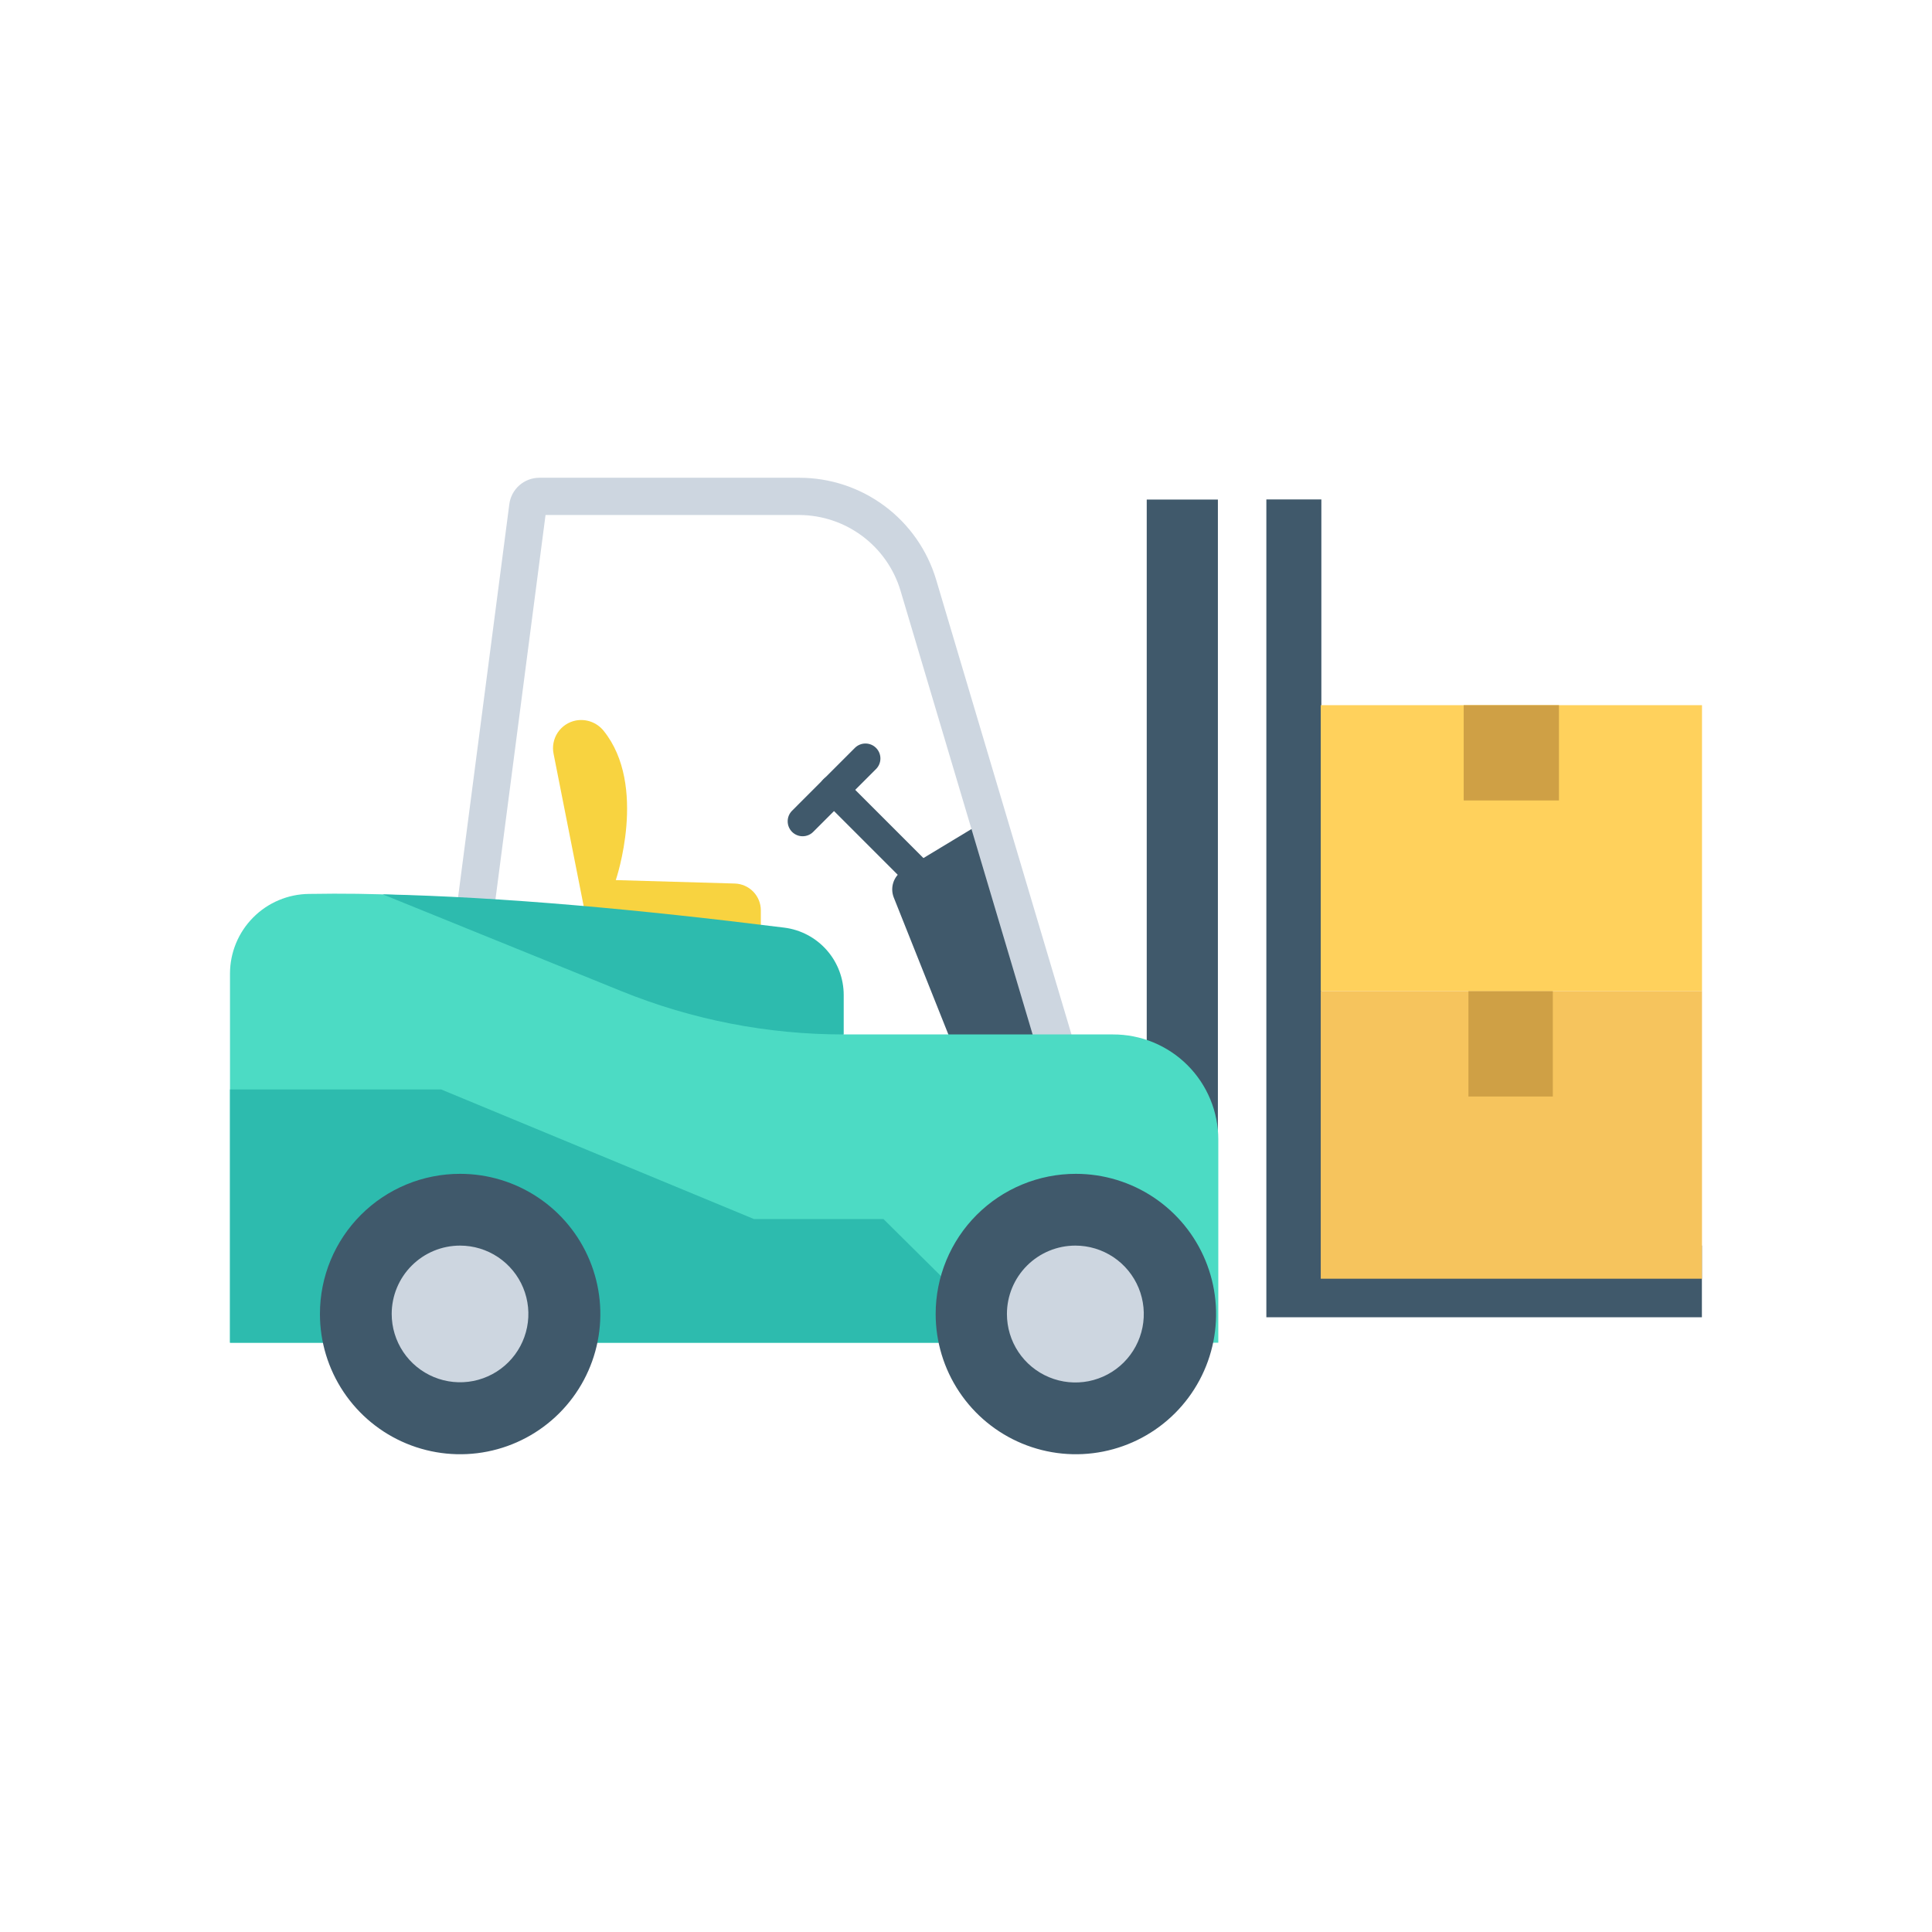
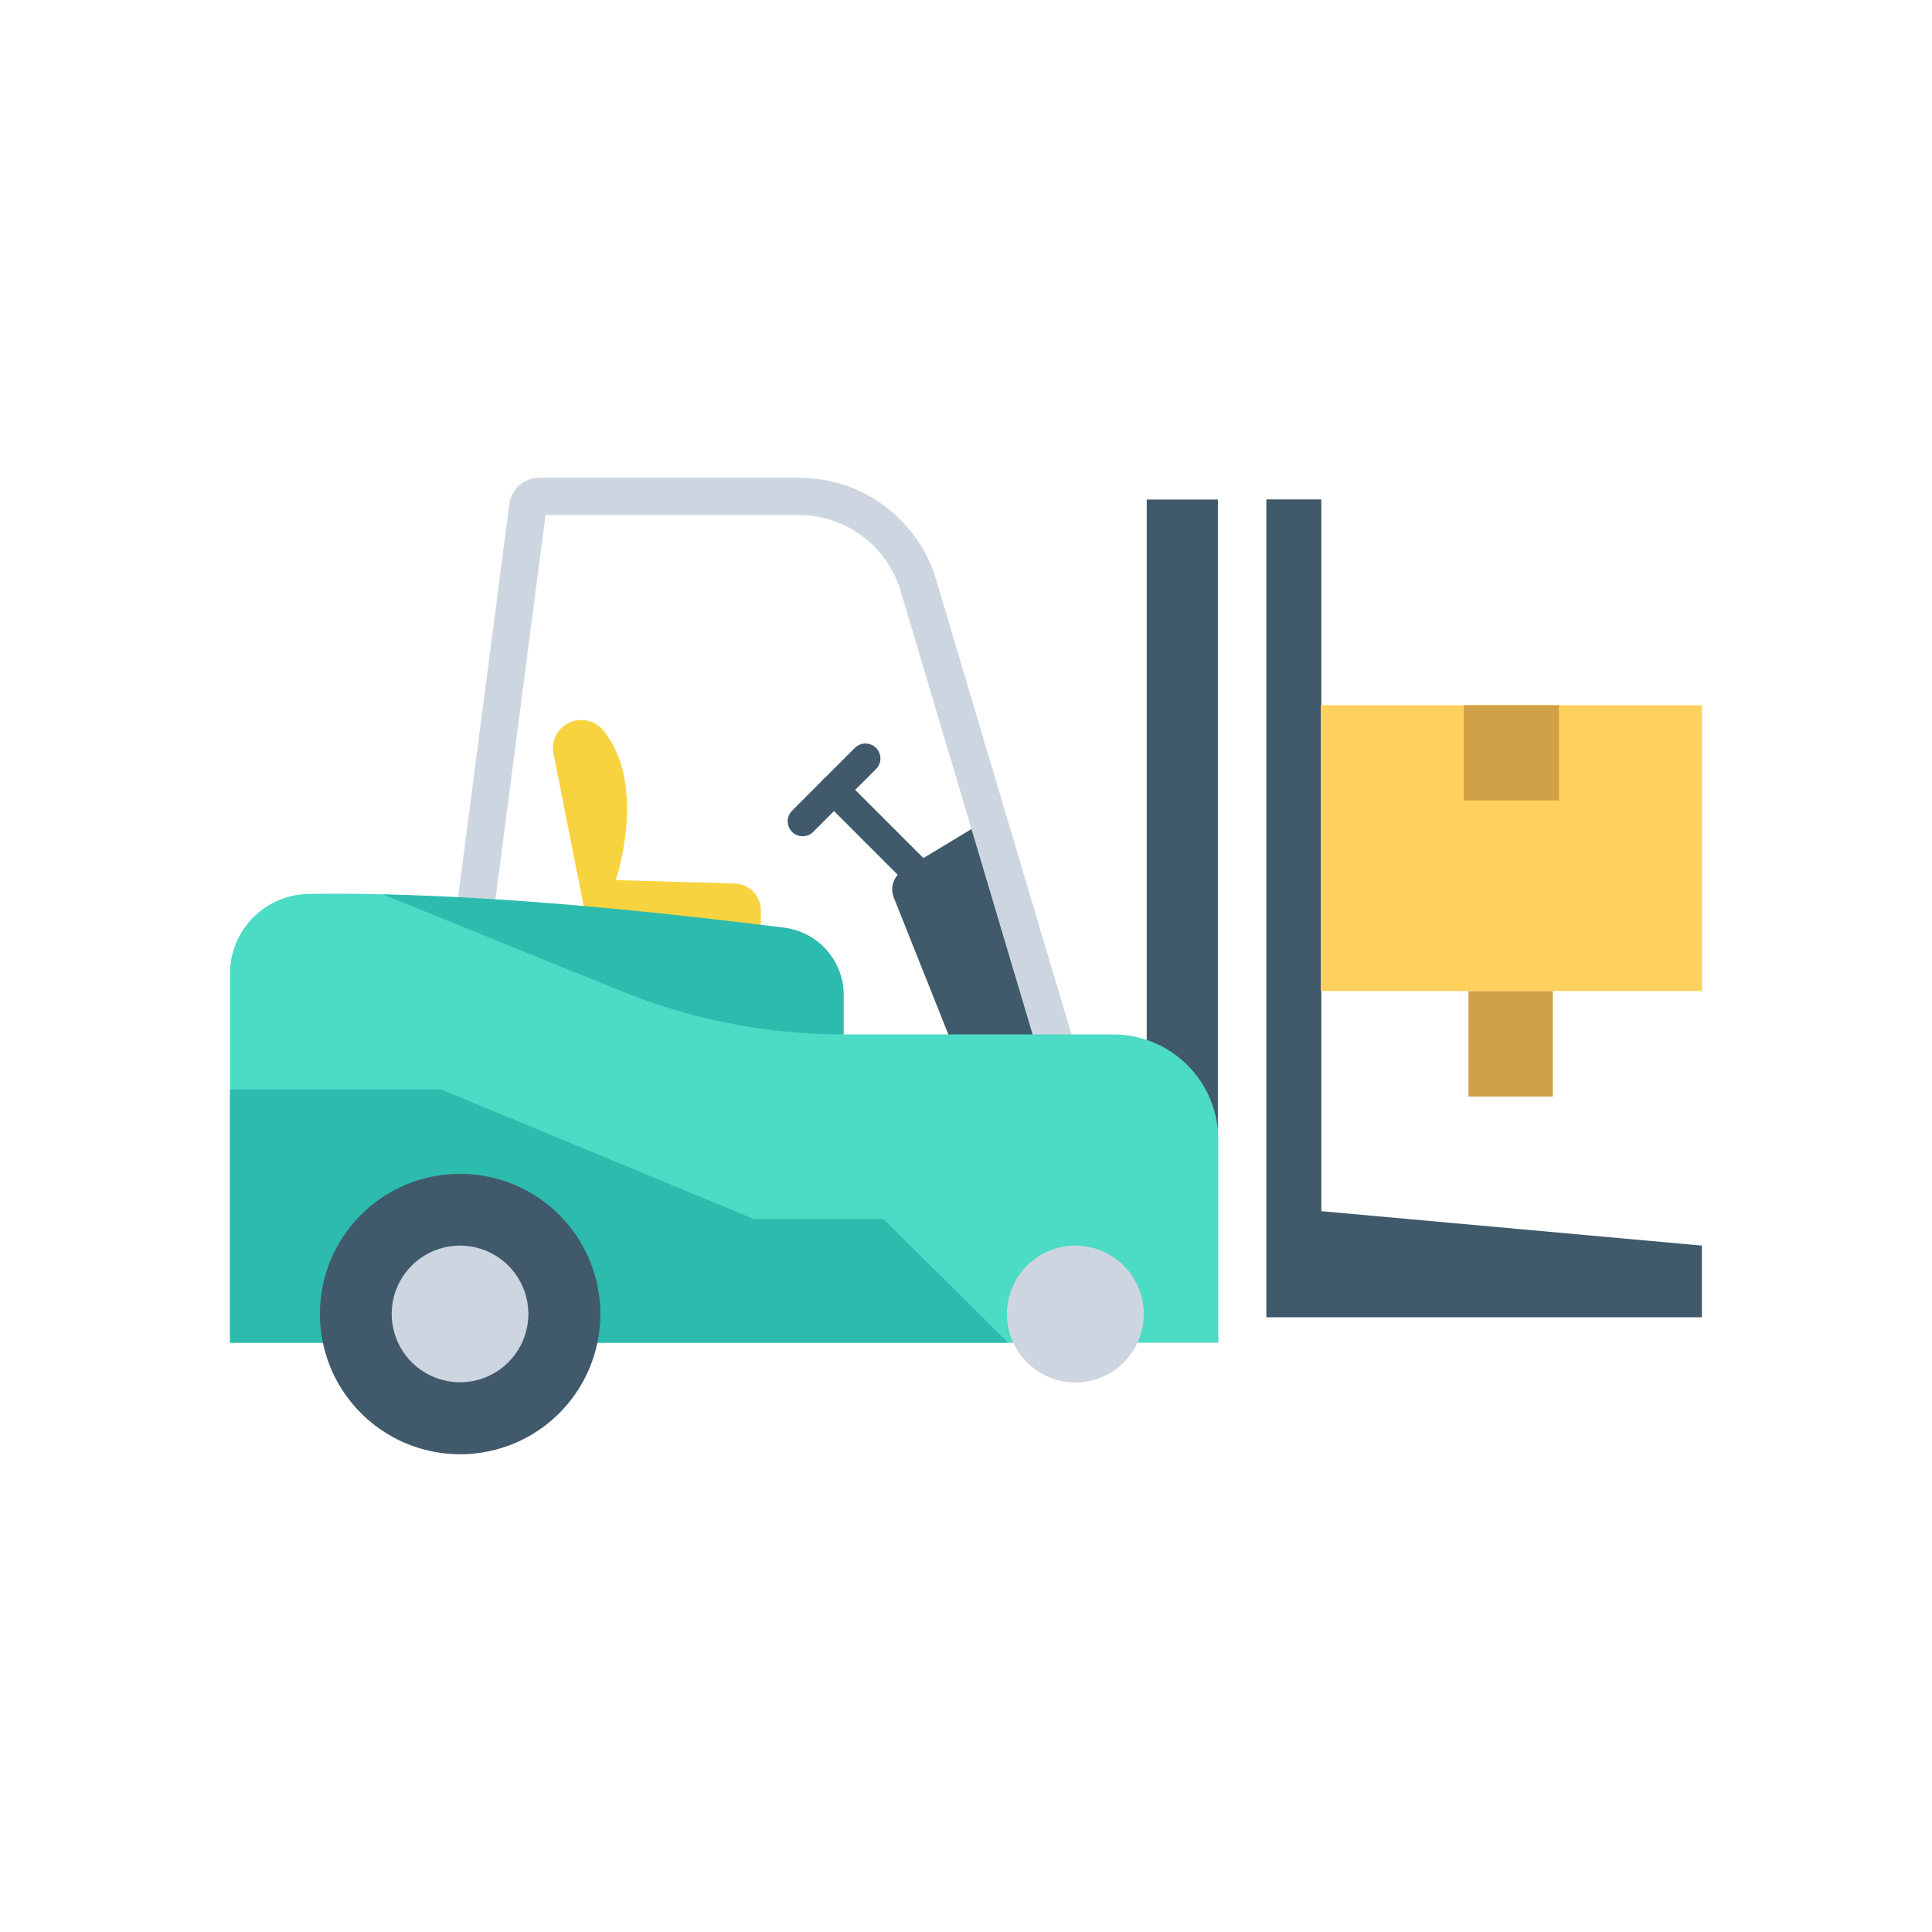
<svg xmlns="http://www.w3.org/2000/svg" width="108" height="108" viewBox="0 0 108 108" fill="none">
  <path d="M49.957 50.157L54.206 60.816L59.397 59.795L55.233 45.784L50.459 48.668C50.216 48.819 50.032 49.051 49.941 49.322C49.849 49.594 49.855 49.889 49.957 50.157" fill="#40596B" />
  <path d="M42.531 52.55V50.891C42.532 50.501 42.38 50.126 42.108 49.845C41.836 49.565 41.466 49.402 41.076 49.39L34.423 49.198C34.423 49.198 36.229 43.917 33.735 40.842C33.551 40.617 33.311 40.447 33.039 40.347C32.767 40.248 32.473 40.224 32.189 40.277C31.984 40.317 31.789 40.397 31.615 40.513C31.442 40.629 31.293 40.778 31.177 40.951C31.062 41.125 30.982 41.32 30.942 41.525C30.903 41.73 30.904 41.941 30.947 42.145L32.719 51.111L42.531 52.55Z" fill="#F8D340" />
  <path d="M28.47 28.197C28.52 27.784 28.72 27.404 29.032 27.129C29.345 26.854 29.747 26.704 30.163 26.707H44.681C46.401 26.706 48.075 27.261 49.454 28.289C50.833 29.317 51.842 30.763 52.333 32.411L60.057 58.367H57.885L50.335 33.004C49.968 31.791 49.222 30.728 48.206 29.969C47.191 29.211 45.96 28.797 44.693 28.789H30.496L27.534 51.523H25.429L28.47 28.197Z" fill="#CDD6E0" />
  <path d="M46.03 43.561C46.107 43.483 46.2 43.421 46.301 43.379C46.403 43.337 46.512 43.315 46.622 43.315C46.732 43.315 46.842 43.337 46.943 43.379C47.045 43.421 47.137 43.483 47.215 43.561L52.361 48.707C51.81 48.887 51.335 49.247 51.012 49.729L46.03 44.746C45.952 44.669 45.89 44.576 45.847 44.475C45.805 44.373 45.783 44.264 45.783 44.154C45.783 44.044 45.805 43.934 45.847 43.833C45.89 43.731 45.952 43.639 46.03 43.561" fill="#40596B" />
  <path d="M44.275 45.322L47.79 41.806C47.947 41.65 48.16 41.562 48.382 41.563C48.604 41.563 48.816 41.652 48.972 41.809C49.129 41.966 49.216 42.179 49.216 42.401C49.215 42.623 49.127 42.835 48.97 42.991L45.46 46.501C45.383 46.579 45.291 46.641 45.189 46.683C45.088 46.725 44.979 46.747 44.87 46.747C44.76 46.748 44.651 46.726 44.549 46.684C44.448 46.643 44.356 46.581 44.278 46.504C44.2 46.426 44.138 46.334 44.096 46.233C44.054 46.132 44.032 46.023 44.032 45.913C44.031 45.804 44.053 45.695 44.094 45.593C44.136 45.492 44.198 45.4 44.275 45.322" fill="#40596B" />
  <path d="M68.081 27.926H64.103V65.144H68.081V27.926Z" fill="#40596B" />
  <path d="M73.865 27.92V67.706L95.137 69.63V73.636H70.79V27.92H73.865Z" fill="#40596B" />
  <path d="M12.857 75.058V54.417C12.86 53.245 13.325 52.121 14.151 51.289C14.977 50.456 16.097 49.983 17.27 49.971C24.915 49.841 29.006 50.637 38.796 51.85C39.719 51.963 40.569 52.409 41.186 53.104C41.803 53.799 42.145 54.696 42.148 55.625L47.17 57.826H62.218C62.991 57.824 63.757 57.975 64.471 58.27C65.185 58.565 65.835 58.998 66.381 59.544C66.928 60.09 67.362 60.739 67.657 61.453C67.953 62.167 68.104 62.932 68.104 63.705V75.058H12.857Z" fill="#4CDBC4" />
  <path d="M24.661 60.901L42.148 68.146H49.387L56.356 75.058H12.857V60.901H24.661Z" fill="#2DBBAE" />
  <path d="M21.394 49.994C28.126 50.141 35.749 50.846 43.846 51.856C44.762 51.972 45.604 52.419 46.215 53.112C46.826 53.804 47.163 54.696 47.164 55.619V57.826C42.909 57.829 38.694 57.009 34.75 55.411L21.394 49.994Z" fill="#2DBBAE" />
-   <path d="M52.304 73.45C52.303 75 52.762 76.516 53.623 77.806C54.483 79.096 55.707 80.101 57.139 80.695C58.571 81.289 60.147 81.445 61.667 81.143C63.188 80.841 64.585 80.096 65.682 79C66.779 77.904 67.526 76.507 67.829 74.987C68.131 73.466 67.977 71.89 67.383 70.458C66.79 69.025 65.786 67.801 64.497 66.939C63.208 66.078 61.692 65.618 60.142 65.618C59.113 65.617 58.094 65.819 57.143 66.213C56.192 66.606 55.328 67.183 54.6 67.91C53.872 68.637 53.295 69.501 52.901 70.452C52.507 71.402 52.304 72.421 52.304 73.45Z" fill="#40596B" />
  <path d="M56.288 73.45C56.287 74.207 56.51 74.947 56.93 75.577C57.35 76.207 57.947 76.698 58.646 76.988C59.345 77.279 60.114 77.355 60.857 77.209C61.599 77.061 62.281 76.698 62.817 76.163C63.352 75.628 63.717 74.946 63.865 74.204C64.013 73.462 63.938 72.692 63.649 71.993C63.359 71.293 62.869 70.696 62.24 70.275C61.61 69.855 60.871 69.63 60.114 69.63C59.1 69.63 58.128 70.032 57.41 70.749C56.693 71.465 56.289 72.436 56.288 73.45" fill="#CDD6E0" />
  <path d="M17.885 73.45C17.884 75.001 18.342 76.517 19.203 77.806C20.064 79.096 21.288 80.102 22.72 80.695C24.153 81.289 25.729 81.445 27.25 81.143C28.771 80.841 30.168 80.094 31.264 78.998C32.361 77.901 33.107 76.504 33.409 74.983C33.712 73.462 33.556 71.886 32.962 70.454C32.368 69.021 31.363 67.797 30.073 66.937C28.783 66.076 27.267 65.617 25.717 65.618C24.688 65.617 23.669 65.819 22.718 66.213C21.768 66.606 20.904 67.183 20.177 67.91C19.45 68.638 18.873 69.501 18.479 70.452C18.086 71.403 17.884 72.421 17.885 73.45Z" fill="#40596B" />
  <path d="M21.896 73.45C21.896 74.206 22.121 74.944 22.54 75.572C22.96 76.201 23.557 76.69 24.255 76.979C24.953 77.268 25.721 77.344 26.462 77.197C27.203 77.049 27.884 76.685 28.418 76.151C28.952 75.617 29.316 74.936 29.463 74.195C29.611 73.454 29.535 72.686 29.246 71.988C28.957 71.29 28.467 70.694 27.839 70.274C27.211 69.854 26.472 69.63 25.717 69.63C24.703 69.63 23.732 70.032 23.015 70.749C22.299 71.465 21.896 72.437 21.896 73.45" fill="#CDD6E0" />
-   <path d="M95.143 55.399H73.831V71.481H95.143V55.399Z" fill="#F6C45D" />
  <path d="M86.803 55.399H82.086V61.296H86.803V55.399Z" fill="#CFA045" />
  <path d="M95.143 39.42H73.831V55.399H95.143V39.42Z" fill="#FFD15C" />
  <path d="M87.147 39.42H81.821V44.746H87.147V39.42Z" fill="#CFA045" />
</svg>